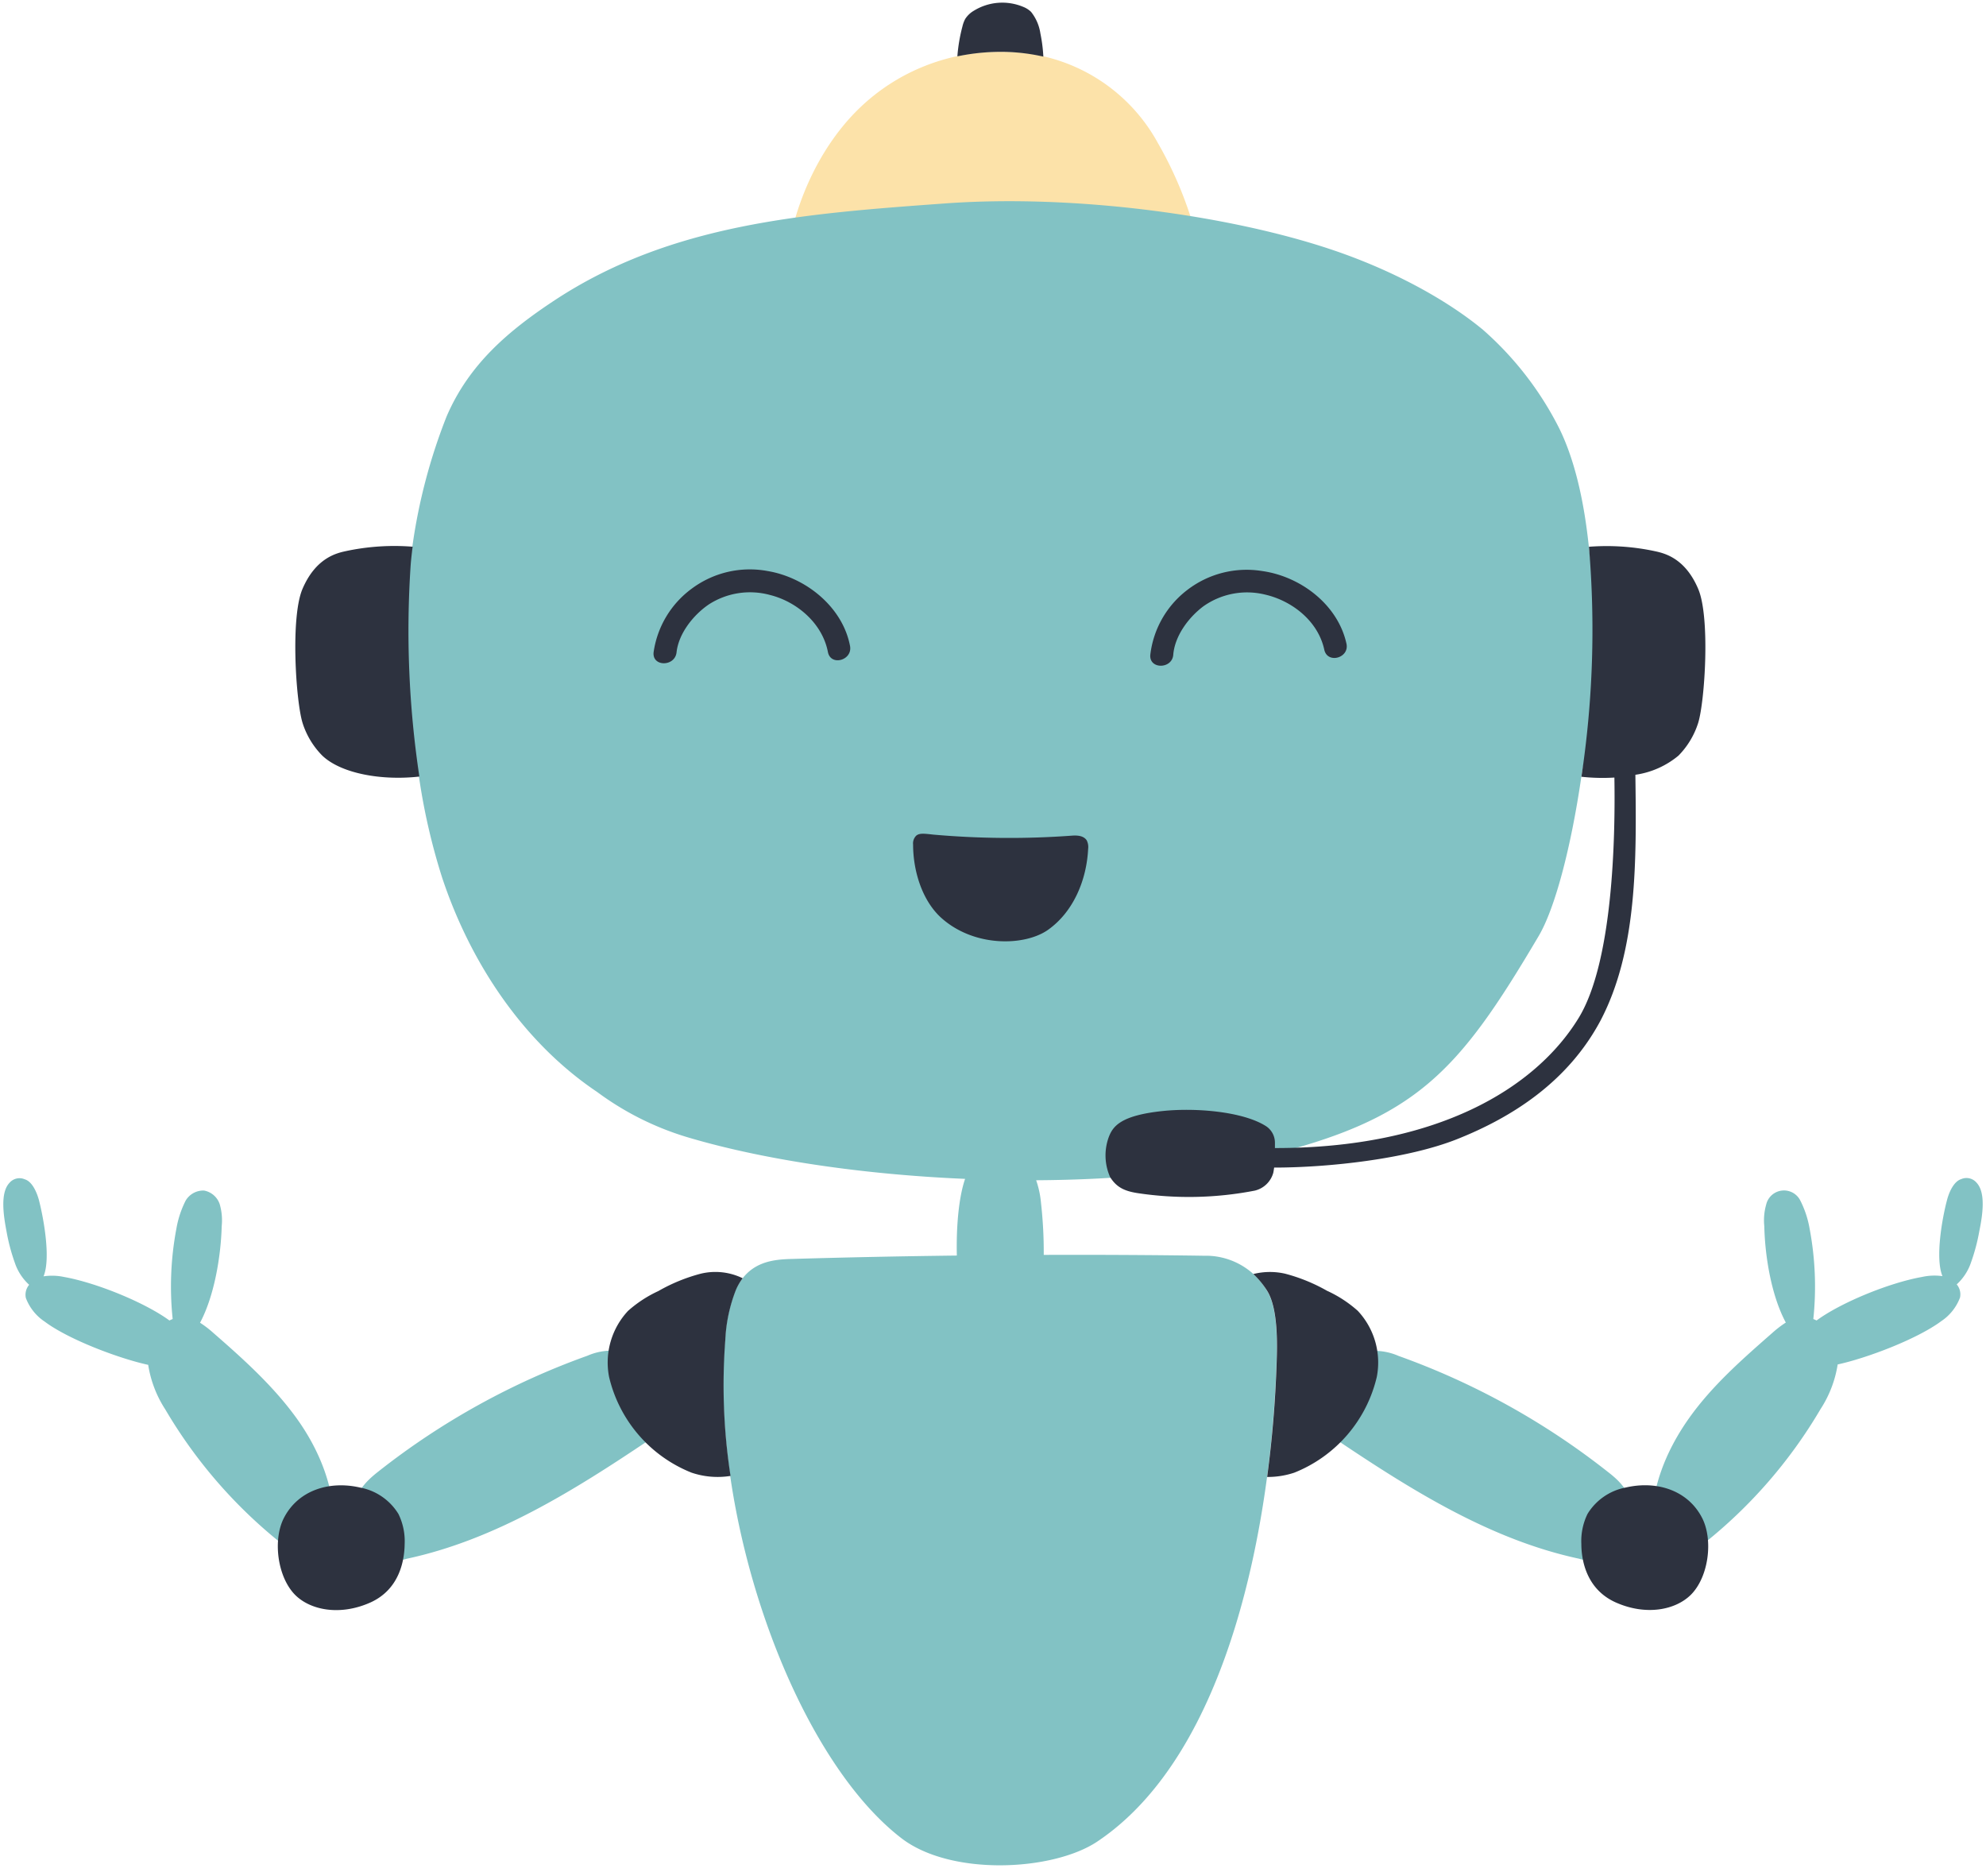
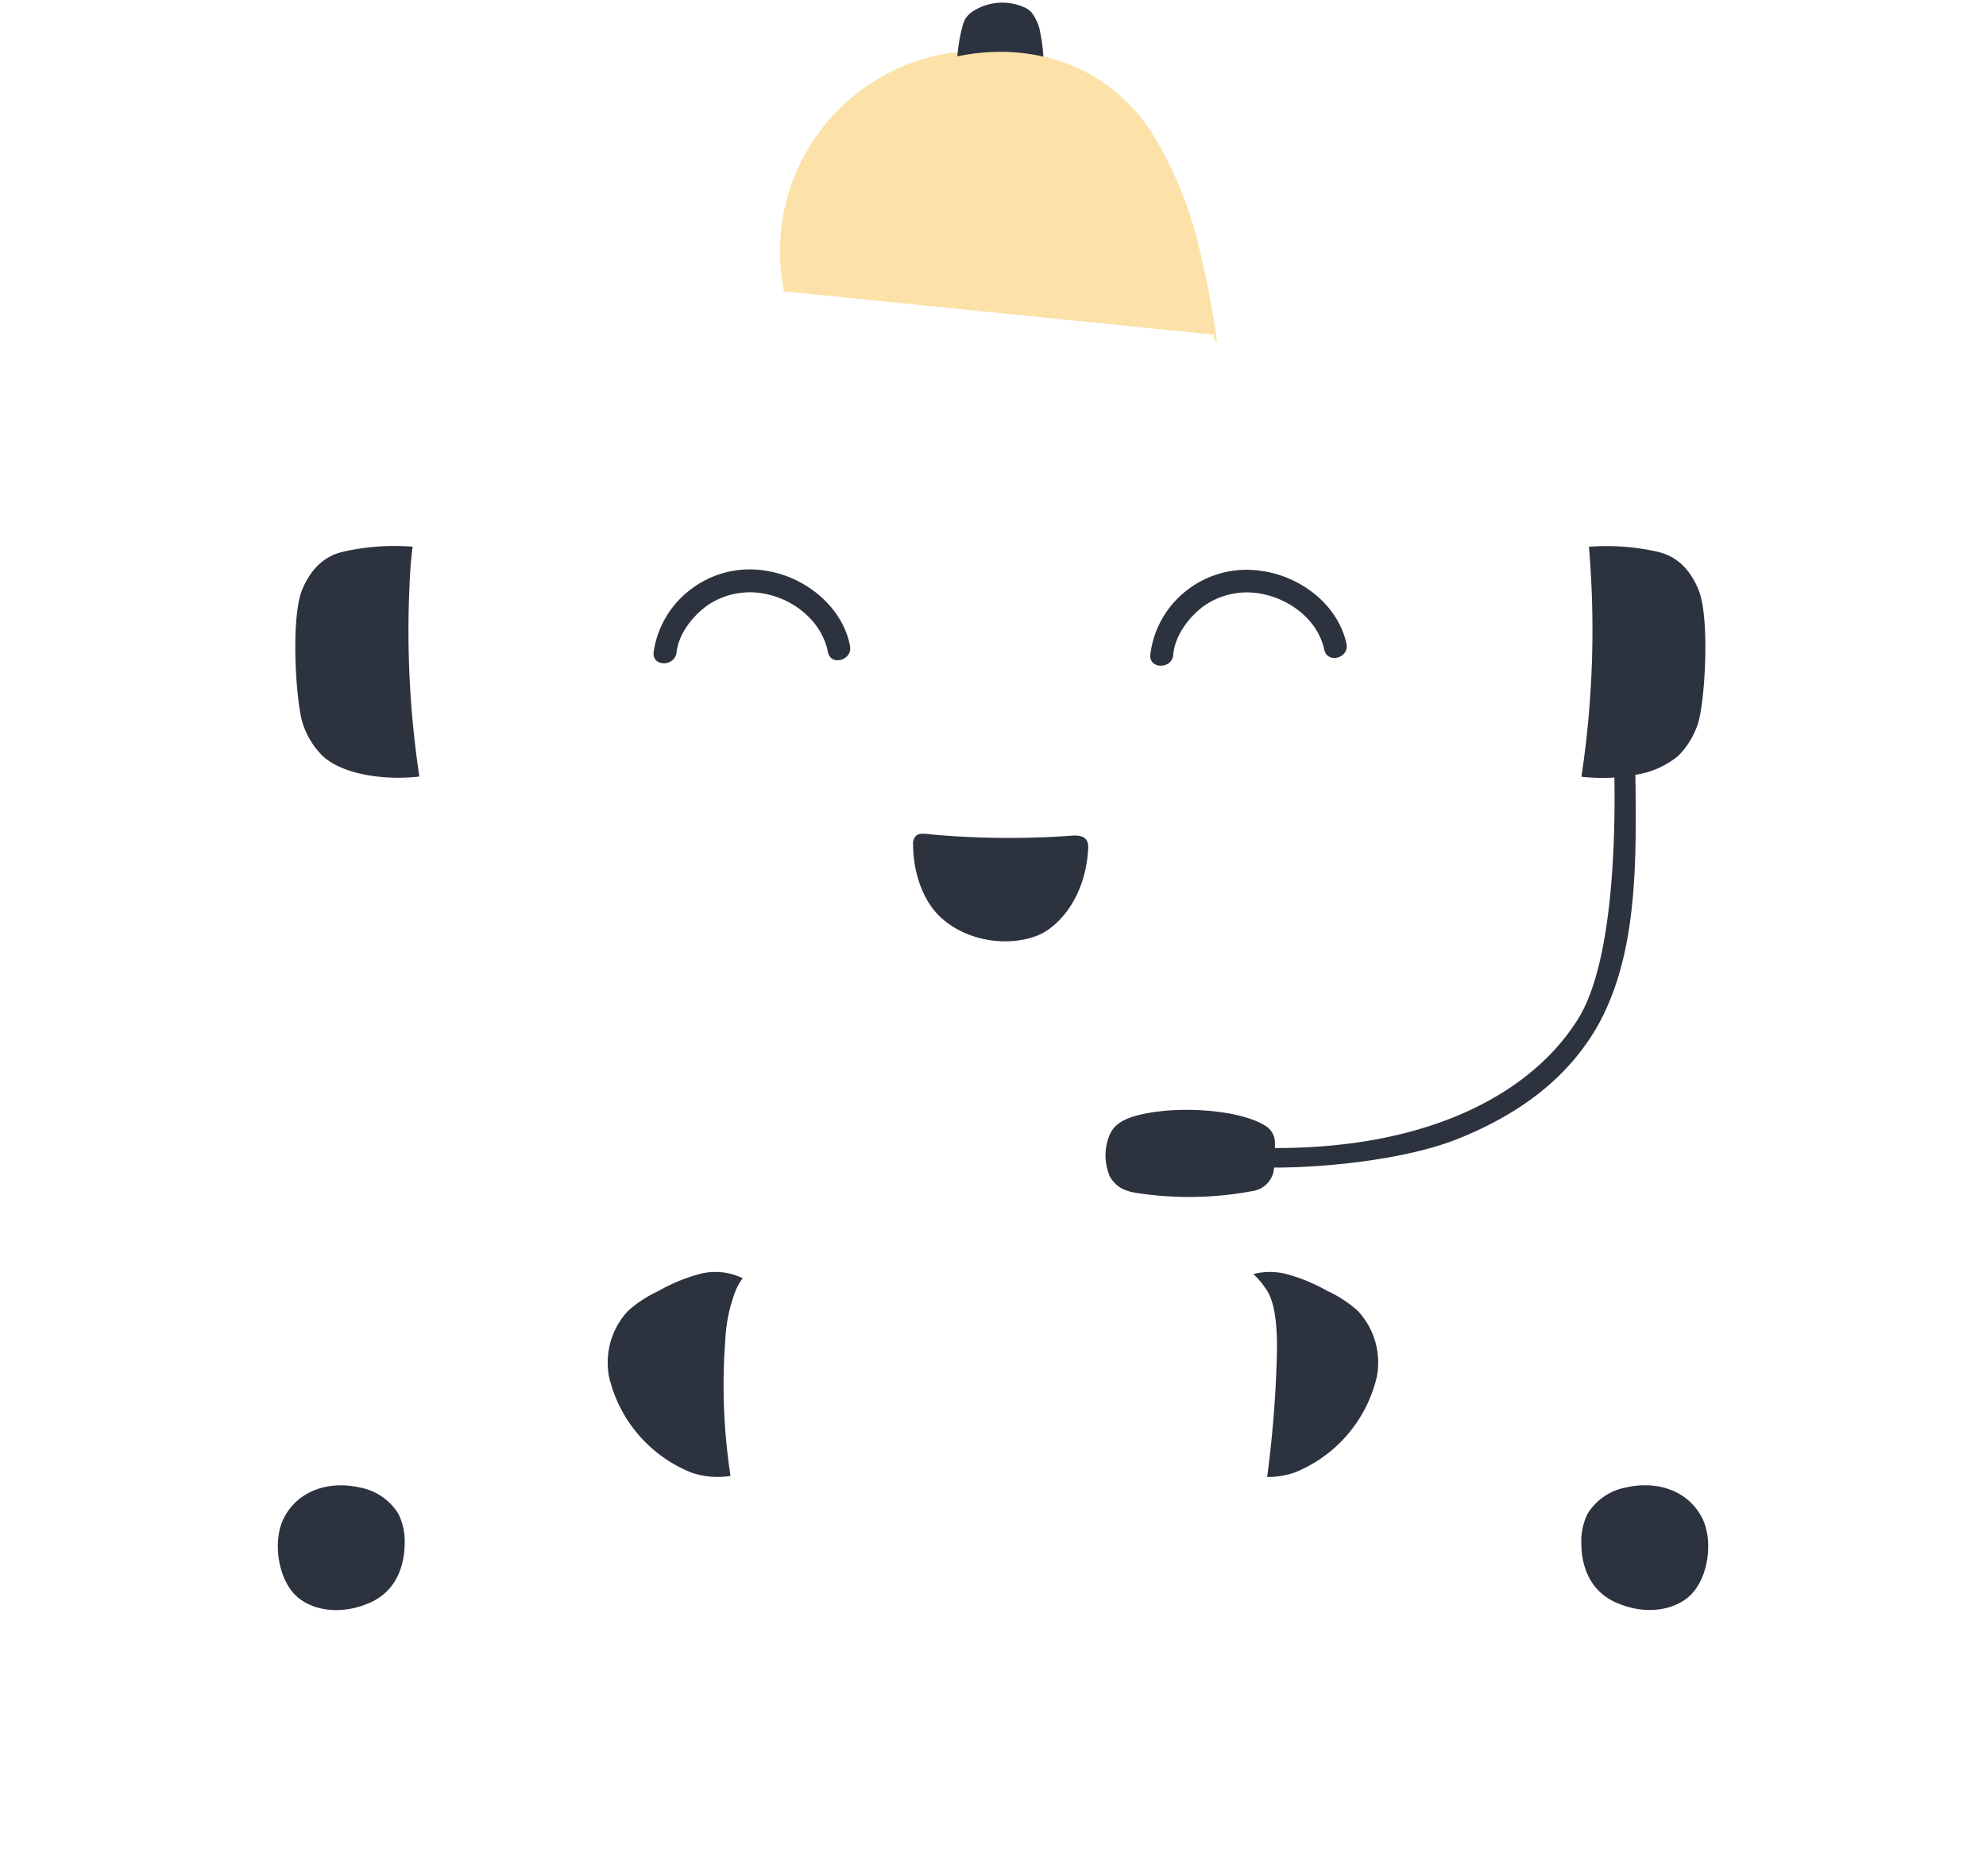
<svg xmlns="http://www.w3.org/2000/svg" height="284.3" preserveAspectRatio="xMidYMid meet" version="1.0" viewBox="-0.5 -0.4 301.0 284.3" width="301.0" zoomAndPan="magnify">
  <g data-name="Layer 2">
    <g data-name="Layer 1">
      <g>
        <g id="change1_1">
-           <path d="M183.49,50.31l-65.17-6.56c.2-10.91,4.77-21.16,11.14-27.47A30.43,30.43,0,0,1,151.6,7.46,26.53,26.53,0,0,1,175,21.29a58.1,58.1,0,0,1,5.86,14.31,146.09,146.09,0,0,1,3.06,15.48C184,51.69,183.31,50.88,183.49,50.31Z" fill="#fce2a9" />
+           <path d="M183.49,50.31l-65.17-6.56A30.43,30.43,0,0,1,151.6,7.46,26.53,26.53,0,0,1,175,21.29a58.1,58.1,0,0,1,5.86,14.31,146.09,146.09,0,0,1,3.06,15.48C184,51.69,183.31,50.88,183.49,50.31Z" fill="#fce2a9" />
        </g>
        <g id="change2_1">
-           <path d="M246.5,227.57c0,2.43-2.44,4.07-3.66,6.17a5,5,0,0,1-1.41,1.92,3.6,3.6,0,0,1-2.59.13c-13.37-2.86-25.27-10.31-36.63-17.93l-4.07-4.57c3.42-2.88,5-8.6,9.41-9a9.21,9.21,0,0,1,3.92.77,112.21,112.21,0,0,1,31.68,17.54C244.79,223.86,246.53,225.49,246.5,227.57Zm52.57-48.76a2,2,0,0,0-2.33-.54c-1.12.34-1.85,2-2.15,3.18-.72,2.69-1.82,8.8-.69,11.52a8.65,8.65,0,0,0-3.08.12c-4.95.87-12.33,3.89-16,6.6a4.31,4.31,0,0,0-.49-.22,47.25,47.25,0,0,0-.57-13.73,15,15,0,0,0-1.4-4.22,2.77,2.77,0,0,0-5.17.58,8.73,8.73,0,0,0-.29,3.31C267,190.06,268,196,270.16,200a16.32,16.32,0,0,0-2,1.53c-4.56,4-9.14,8-12.65,12.94s-5.93,10.85-5.61,16.89l7.83,2.13a73.77,73.77,0,0,0,17.69-20.37,17.3,17.3,0,0,0,2.6-6.77c4.32-.93,12-3.81,15.7-6.56a7.44,7.44,0,0,0,2.84-3.57,2.33,2.33,0,0,0-.5-2,7.91,7.91,0,0,0,2.17-3.33,29.3,29.3,0,0,0,1.26-4.75C300,183.65,300.48,180.31,299.07,178.81ZM92.45,204.26a9.21,9.21,0,0,0-3.92.77,112.21,112.21,0,0,0-31.68,17.54c-1.64,1.29-3.38,2.92-3.35,5,0,2.43,2.44,4.07,3.66,6.17a5,5,0,0,0,1.41,1.92,3.6,3.6,0,0,0,2.59.13c13.37-2.86,25.27-10.31,36.63-17.93l4.07-4.57C98.44,210.41,96.9,204.69,92.45,204.26Zm-60.63-2.7a15.58,15.58,0,0,0-2-1.53c2.14-4,3.16-10,3.28-14.62a8.73,8.73,0,0,0-.29-3.31,3.09,3.09,0,0,0-2.39-2.1,3.11,3.11,0,0,0-2.78,1.52,15,15,0,0,0-1.4,4.22,47.25,47.25,0,0,0-.57,13.73,4.31,4.31,0,0,0-.49.22c-3.69-2.71-11.07-5.73-16-6.6A8.65,8.65,0,0,0,6.1,193c1.13-2.72,0-8.83-.69-11.52-.3-1.13-1-2.84-2.15-3.18a2,2,0,0,0-2.33.54c-1.41,1.5-.92,4.84-.44,7.36a29.3,29.3,0,0,0,1.26,4.75,7.91,7.91,0,0,0,2.17,3.33,2.33,2.33,0,0,0-.5,2,7.44,7.44,0,0,0,2.84,3.57c3.66,2.75,11.38,5.63,15.7,6.56a17.3,17.3,0,0,0,2.6,6.77,73.77,73.77,0,0,0,17.69,20.37l7.83-2.13c.32-6-2.09-12-5.61-16.89S36.38,205.53,31.82,201.56ZM182,189.88c-7.4-.11-15.64-.16-24.31-.13a66.25,66.25,0,0,0-.41-7.83,14.23,14.23,0,0,0-.74-3.48c12.49-.07,24.56-1.21,34.34-3.57,23.31-5.63,29.63-12.8,41.83-33.45,2.43-4.11,4.88-13.26,6.46-24.13.77-5.32,3.58-11.05,3.82-16.8.26-6.15-2.1-12.32-2.68-18-.71-6.88-2.12-13.13-4.46-17.92a49.54,49.54,0,0,0-11.59-15c-5.6-4.63-13.87-9.13-23.16-12.22-15.45-5.15-38.76-8.35-58.43-6.92-21.08,1.53-41.32,3-59,14.6-7.18,4.72-13.1,9.79-16.49,17.69A85.57,85.57,0,0,0,62,82.4c-.12.94-2.45,13.87-2.52,14.71-.66,7.91,1.71,8.27,3.52,20.19a95.47,95.47,0,0,0,3.49,15.22c4.28,12.93,12.28,25,23.51,32.54a44.34,44.34,0,0,0,14.16,7c11.58,3.39,26.52,5.53,41.61,6.17-1,2.93-1.35,7.45-1.25,11.62-8.27.1-16.77.27-25.19.52-3,.09-6.39.54-8.31,4.63a23.62,23.62,0,0,0-1.63,7.62c-2.33,26.74,10.27,62.84,26.72,75.51,7.51,5.79,22.93,5,29.66.54,20.22-13.48,26.42-48.8,27.2-72.61.08-2.51.27-8.2-1.47-10.92A10.73,10.73,0,0,0,182,189.88Z" fill="#82c2c4" />
-         </g>
+           </g>
        <g id="change3_1">
          <path d="M151.6,7.46a32,32,0,0,0-7,.68,24.9,24.9,0,0,1,.77-4.54,4.52,4.52,0,0,1,.42-1.13,3.86,3.86,0,0,1,1.3-1.24,8.21,8.21,0,0,1,7.49-.59,3.61,3.61,0,0,1,1.19.76,6.84,6.84,0,0,1,1.41,3.25,23.36,23.36,0,0,1,.45,3.53A29,29,0,0,0,151.6,7.46ZM61.75,85.08c.07-.83.17-1.72.29-2.64a35.15,35.15,0,0,0-10.13.67c-1.37.3-4.55,1-6.57,5.74-1.83,4.3-1,16.94,0,20.24a12.28,12.28,0,0,0,3,5c2.82,2.7,8.92,3.83,14.72,3.18A148.54,148.54,0,0,1,61.75,85.08ZM162,126.22a130.71,130.71,0,0,1-21-.15c-1.44-.16-2.12-.25-2.62.14a1.65,1.65,0,0,0-.49,1.37c0,3.88,1.3,8.33,4.16,11,5,4.6,12.78,4.41,16.31,1.9,3.84-2.73,5.83-7.54,6.06-12.25a2.21,2.21,0,0,0-.22-1.3C163.72,126.21,162.76,126.17,162,126.22ZM115.85,86.13a14.72,14.72,0,0,0-11.5,2.66,14.49,14.49,0,0,0-5.79,9.65c-.24,2.22,3.24,2.21,3.48,0,.32-2.88,2.57-5.68,4.9-7.26a11.52,11.52,0,0,1,9.28-1.42c4,1,7.91,4.23,8.76,8.64.42,2.19,3.77,1.26,3.35-.93C127.2,91.56,121.63,87.1,115.85,86.13Zm61.47,12.69c.23-2.86,2.31-5.65,4.54-7.33a11.45,11.45,0,0,1,9.35-1.8c4.09.93,8.06,4,9,8.36.48,2.19,3.84,1.26,3.36-.92-1.3-5.91-6.94-10.18-12.76-11A14.75,14.75,0,0,0,179.44,89a14.47,14.47,0,0,0-5.6,9.83C173.66,101.05,177.15,101,177.32,98.82ZM257.47,229.6c-2.17-4.22-6.91-5.67-11.53-4.61a8.7,8.7,0,0,0-5.83,4,9.36,9.36,0,0,0-.94,4.55c0,2.36.7,6.89,5.28,8.9s9,1.11,11.32-1.19C258.49,238.53,259.17,232.9,257.47,229.6ZM54.06,225c-4.62-1.06-9.36.39-11.53,4.61-1.7,3.3-1,8.93,1.7,11.66,2.3,2.3,6.74,3.2,11.32,1.19s5.25-6.54,5.28-8.9a9.36,9.36,0,0,0-.94-4.55A8.7,8.7,0,0,0,54.06,225ZM105.7,192.6a26.38,26.38,0,0,0-6.42,2.63,18.62,18.62,0,0,0-4.59,3,11.46,11.46,0,0,0-2.88,10,20.72,20.72,0,0,0,12.51,14.52,12.32,12.32,0,0,0,5.9.49,90.37,90.37,0,0,1-.79-20.62,23.62,23.62,0,0,1,1.63-7.62,8.74,8.74,0,0,1,1-1.71A9.42,9.42,0,0,0,105.7,192.6Zm95,2.63a26.38,26.38,0,0,0-6.42-2.63,10.33,10.33,0,0,0-4.82.05,12.88,12.88,0,0,1,2.06,2.49c1.74,2.72,1.55,8.41,1.47,10.92a172.92,172.92,0,0,1-1.44,17.34,12.76,12.76,0,0,0,4.11-.65,20.72,20.72,0,0,0,12.51-14.52,11.46,11.46,0,0,0-2.88-10A18.62,18.62,0,0,0,200.72,195.23ZM247.36,117a13.14,13.14,0,0,0,6.53-2.9,12.4,12.4,0,0,0,3-5c1-3.3,1.82-15.94,0-20.24-2-4.75-5.2-5.44-6.57-5.74a34.91,34.91,0,0,0-10-.67,148.87,148.87,0,0,1-1.14,34.85,29.49,29.49,0,0,0,5,.12c.15,9.11-.21,28-5.45,36.48-6.5,10.58-21.37,19.69-46,19.66,0-.28,0-.55,0-.85a3,3,0,0,0-1.42-2.51c-3.51-2.19-10.59-2.76-15.5-2.26-6.43.66-7.62,2.3-8.25,3.92a8.09,8.09,0,0,0,.19,6.1c1,1.6,2.25,2.12,4.1,2.42a52.26,52.26,0,0,0,17.83-.37,3.83,3.83,0,0,0,2.8-2.7c.06-.28.09-.53.13-.79,8.25,0,20.14-1.3,27.71-4.3,8.41-3.34,16.83-8.72,21.77-18C247.68,143.53,247.53,130,247.36,117Z" fill="#2d323f" />
        </g>
      </g>
    </g>
  </g>
</svg>